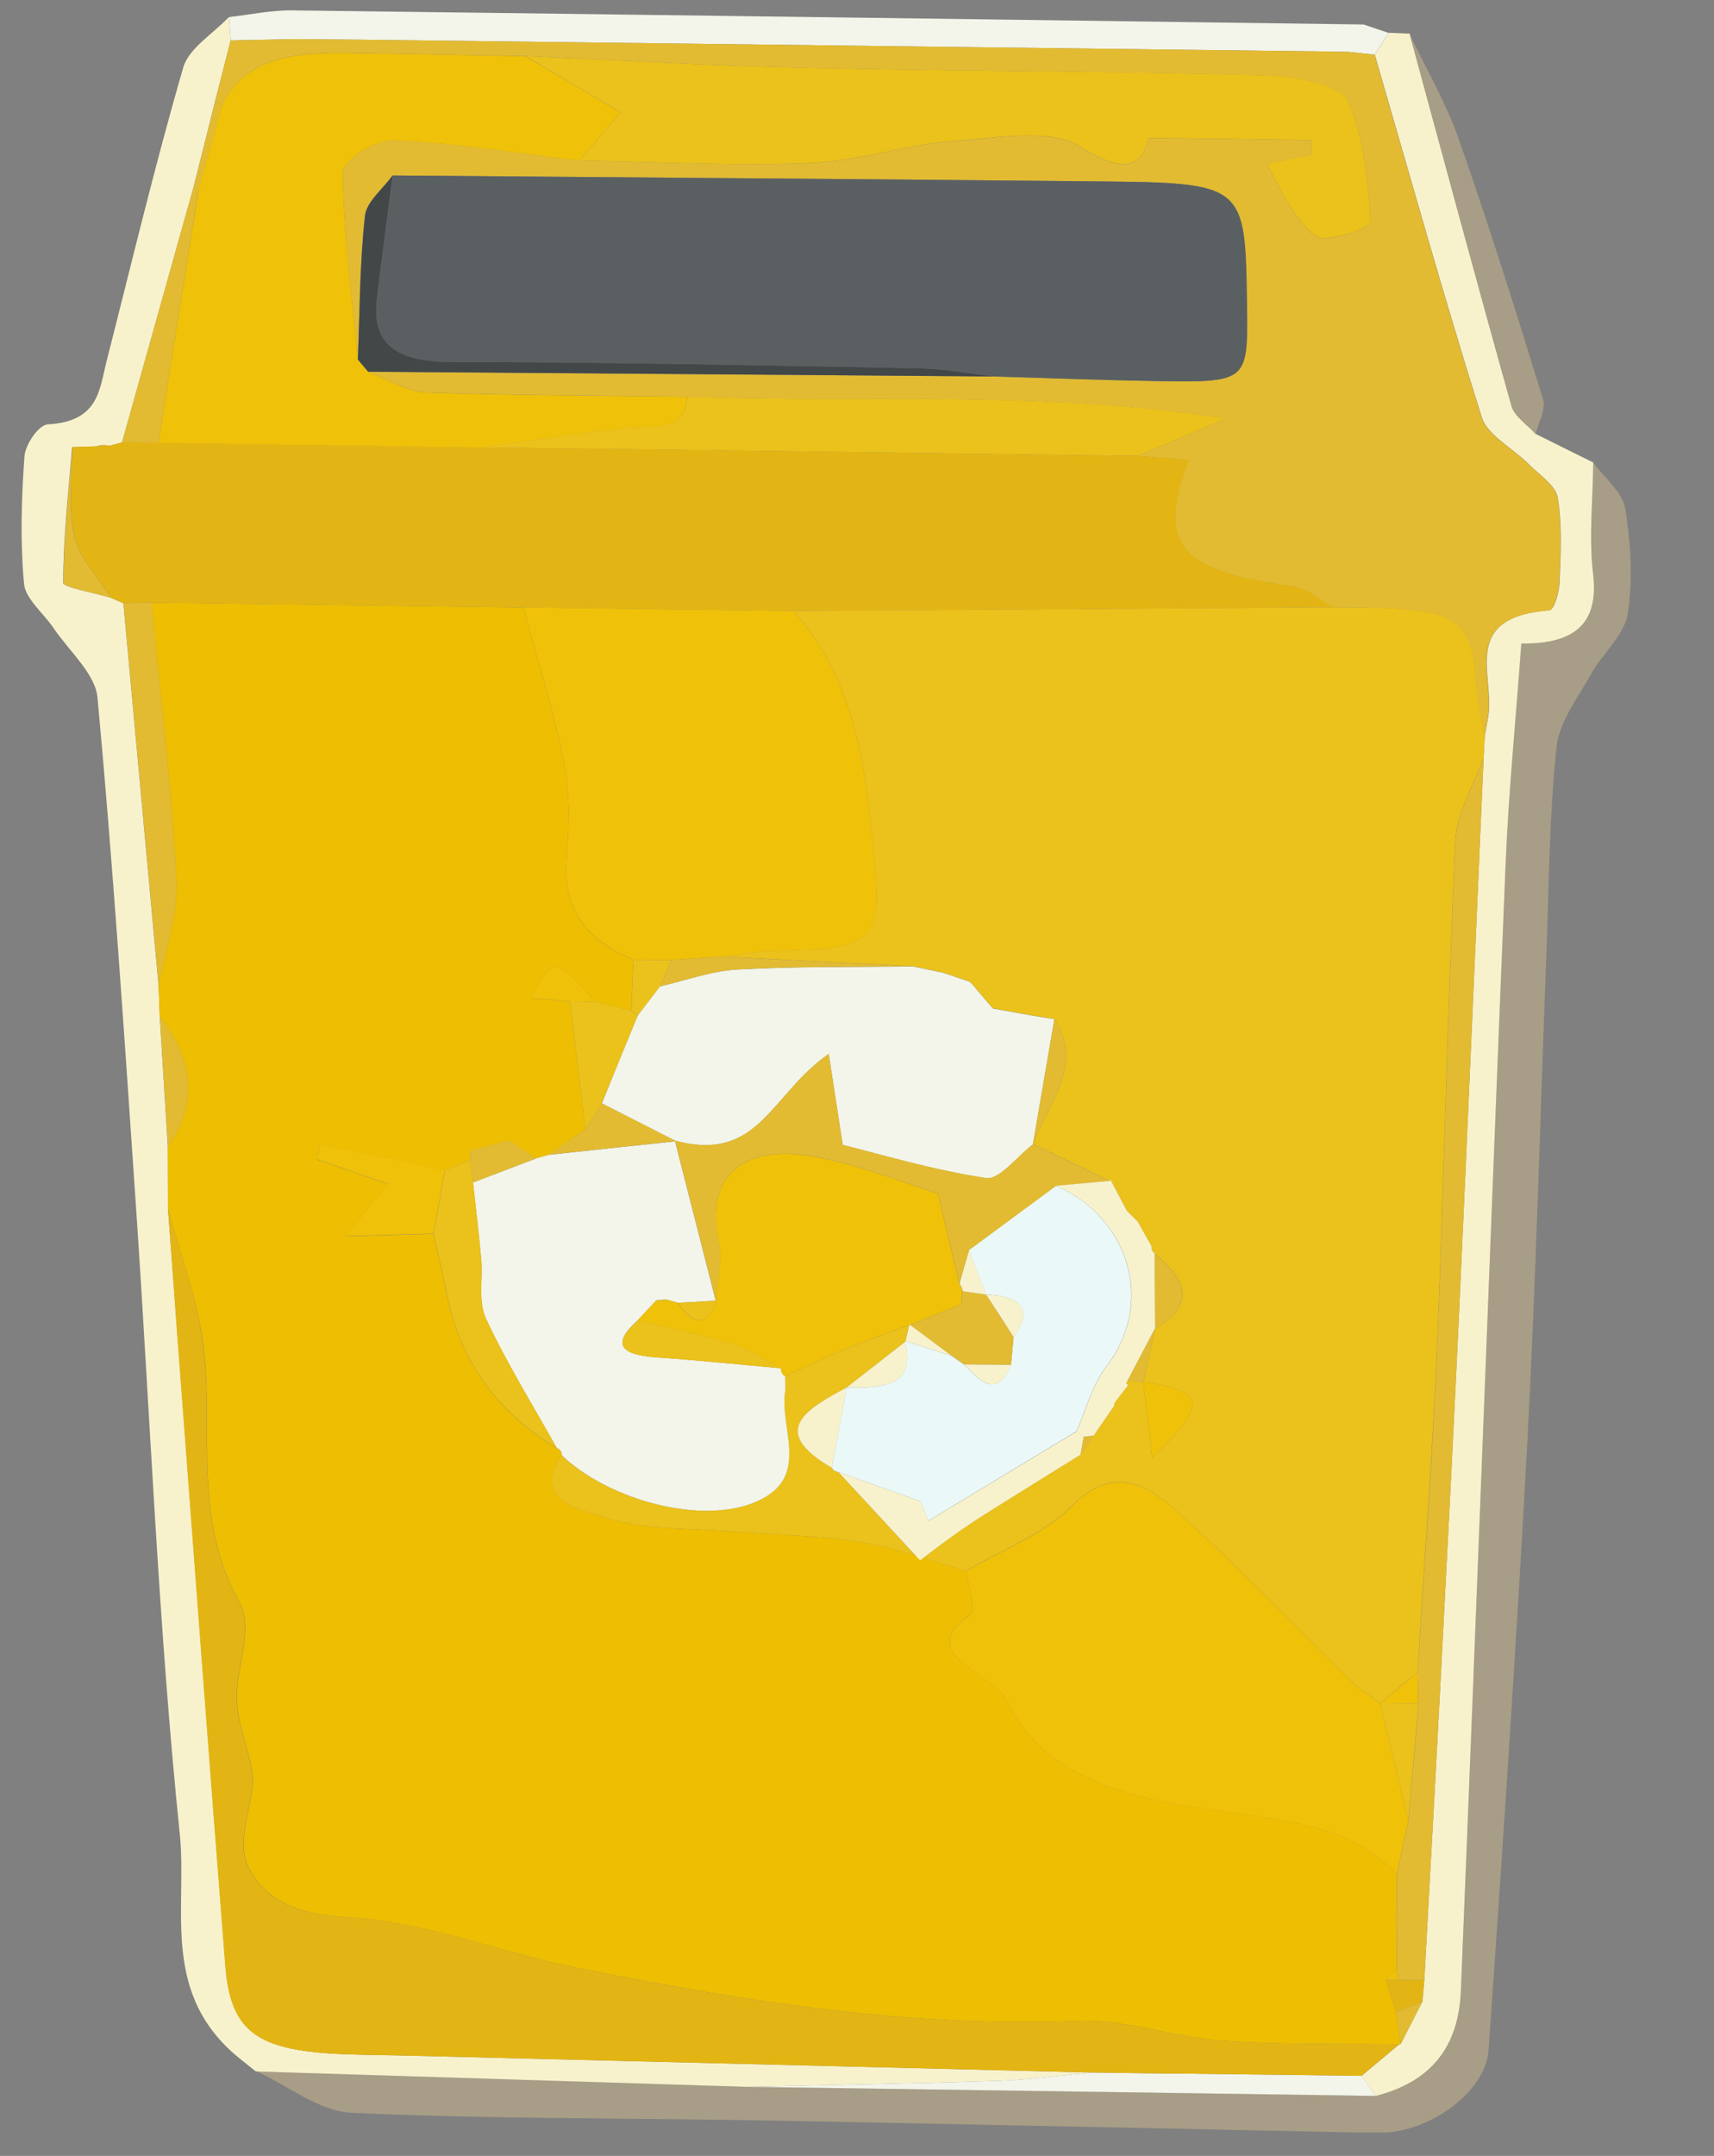
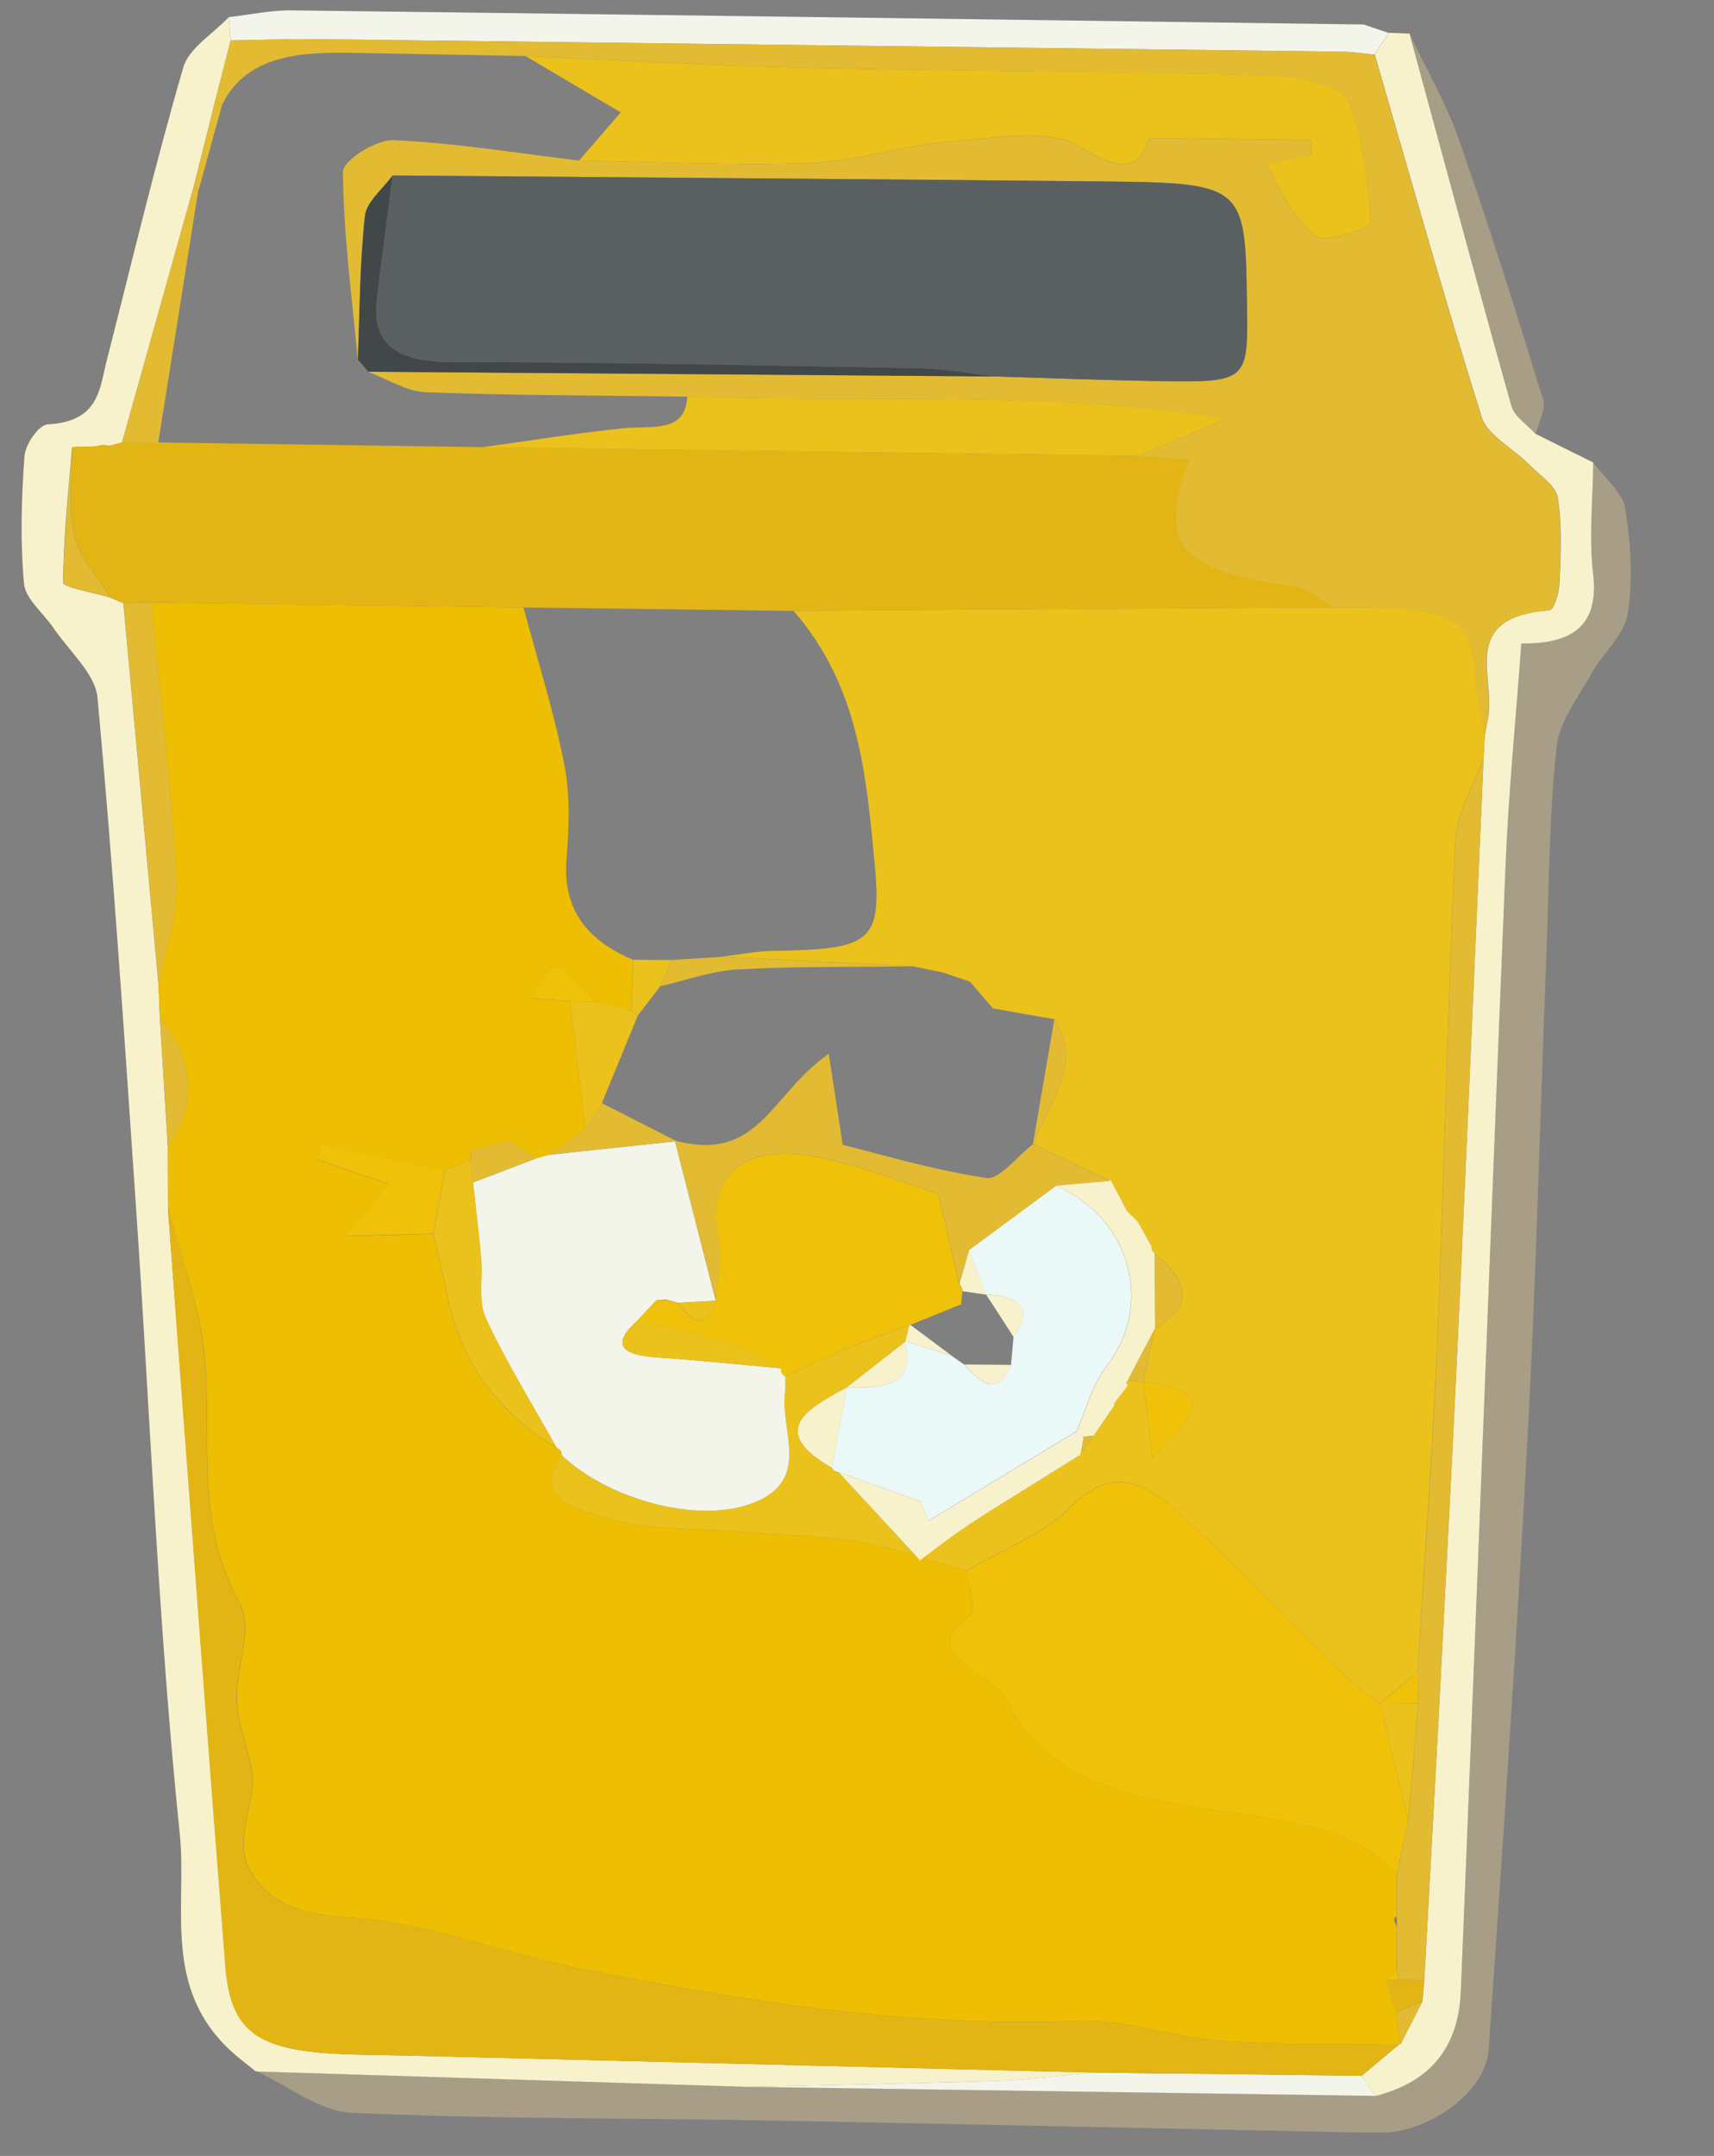
<svg xmlns="http://www.w3.org/2000/svg" width="70" height="88" viewBox="0 0 70 88" fill="none">
  <rect x="0" y="0" width="70" height="88" fill="#808080" stroke="none" />
  <g clip-path="url(#clip0_366_244)">
    <path d="M65.068 18.878C65.522 19.499 66.264 20.098 66.373 20.745C66.6 22.173 66.698 23.658 66.474 25.069C66.338 25.916 65.463 26.654 65.006 27.474C64.456 28.46 63.68 29.45 63.568 30.496C63.267 33.349 63.26 36.227 63.149 39.097C62.899 45.639 62.733 52.186 62.383 58.72C61.938 67.043 61.373 75.357 60.796 83.671C60.674 85.434 58.297 87.105 56.238 87.062C47.933 86.893 39.632 86.707 31.328 86.555C25.665 86.451 20.003 86.499 14.345 86.239C13.041 86.178 11.768 85.14 10.481 84.55C17.129 84.758 23.782 84.966 30.43 85.174C39.017 85.3 47.599 85.421 56.185 85.547C58.712 84.9 59.578 83.25 59.66 81.266C60.29 65.94 60.857 50.615 61.487 35.289C61.61 32.298 61.906 29.315 62.131 26.263C64.484 26.289 65.291 25.308 65.062 23.411C64.884 21.913 65.057 20.393 65.068 18.878Z" fill="#A89D86" />
    <path d="M30.43 85.179C23.782 84.971 17.129 84.763 10.481 84.554L10.433 84.541C10.26 84.402 10.087 84.263 9.914 84.125C6.495 81.472 7.663 77.951 7.341 74.851C6.466 66.338 6.136 57.802 5.555 49.275C5.081 42.338 4.624 35.404 3.982 28.471C3.893 27.507 2.824 26.578 2.19 25.64C1.778 25.032 1.036 24.442 0.981 23.825C0.821 22.098 0.876 20.352 0.999 18.629C1.033 18.151 1.57 17.343 1.957 17.322C4.031 17.204 4.056 15.919 4.353 14.743C5.376 10.74 6.331 6.72 7.487 2.747C7.71 1.974 8.705 1.375 9.346 0.698C9.374 1.015 9.396 1.332 9.419 1.649C9.209 2.478 8.994 3.303 8.784 4.132C8.492 5.309 8.196 6.481 7.899 7.657C6.929 11.126 5.953 14.591 4.983 18.06C4.811 18.108 4.64 18.151 4.463 18.199C4.288 18.147 4.115 18.155 3.949 18.22C3.614 18.229 3.278 18.242 2.943 18.251C2.792 20.096 2.584 21.941 2.581 23.791C2.583 23.977 3.84 24.194 4.515 24.398C4.691 24.472 4.862 24.55 5.038 24.624C5.519 29.83 5.995 35.039 6.477 40.245C6.493 40.666 6.509 41.087 6.525 41.508C6.634 43.275 6.743 45.038 6.852 46.805C6.853 47.647 6.858 48.489 6.859 49.336C6.985 50.981 7.105 52.631 7.231 54.277C7.885 62.938 8.529 71.599 9.21 80.261C9.412 82.8 10.403 83.608 13.424 83.816C14.382 83.881 15.347 83.877 16.304 83.899C25.735 84.133 35.16 84.362 44.591 84.597C43.32 84.714 42.056 84.892 40.783 84.935C37.333 85.044 33.881 85.1 30.43 85.179Z" fill="#F8F2CC" />
    <path d="M65.068 18.878C65.057 20.393 64.884 21.913 65.062 23.415C65.286 25.312 64.479 26.294 62.131 26.267C61.911 29.32 61.61 32.302 61.488 35.294C60.858 50.619 60.291 65.945 59.661 81.27C59.578 83.25 58.717 84.904 56.186 85.551C55.992 85.278 55.797 85.004 55.609 84.731C56.123 84.301 56.631 83.875 57.145 83.446L57.202 83.437C57.501 82.859 57.794 82.282 58.092 81.7C58.117 81.409 58.143 81.123 58.169 80.832C58.388 76.799 58.618 72.77 58.827 68.736C59.095 63.622 59.362 58.512 59.598 53.394C59.944 45.904 60.263 38.415 60.592 30.926C60.607 30.622 60.621 30.318 60.641 30.019C60.694 29.736 60.751 29.454 60.793 29.168C61.018 27.509 59.65 25.191 63.277 24.913C63.481 24.895 63.679 24.166 63.695 23.758C63.74 22.608 63.806 21.435 63.616 20.298C63.534 19.812 62.851 19.369 62.414 18.926C61.776 18.292 60.742 17.75 60.521 17.042C58.969 12.123 57.584 7.169 56.147 2.229C56.34 1.933 56.534 1.634 56.722 1.339C57.006 1.352 57.29 1.36 57.574 1.373C58.953 6.44 60.316 11.515 61.736 16.573C61.852 16.99 62.385 17.337 62.725 17.715C63.501 18.105 64.287 18.492 65.068 18.878Z" fill="#F8F2CC" />
    <path d="M56.717 1.339C56.523 1.634 56.33 1.933 56.142 2.229C55.789 2.194 55.441 2.159 55.093 2.12C54.915 2.116 54.736 2.111 54.557 2.107C41.261 1.943 27.959 1.782 14.656 1.618C13.78 1.609 12.903 1.605 12.031 1.596C11.16 1.614 10.295 1.631 9.424 1.649C9.402 1.332 9.374 1.015 9.351 0.698C10.203 0.602 11.057 0.416 11.913 0.424C26.507 0.602 41.096 0.801 55.691 1C56.015 1.109 56.345 1.221 56.669 1.33L56.717 1.339Z" fill="#F3F5EA" />
    <path d="M62.715 17.719C62.375 17.341 61.842 16.994 61.727 16.577C60.306 11.515 58.943 6.444 57.564 1.378C58.243 2.81 59.068 4.217 59.581 5.689C60.811 9.205 61.928 12.752 63.018 16.299C63.15 16.725 62.828 17.241 62.715 17.719Z" fill="#A89D86" />
    <path d="M56.664 1.33C56.335 1.217 56.01 1.109 55.686 1C56.01 1.109 56.34 1.221 56.664 1.33Z" fill="#F8F2CC" />
    <path d="M55.609 84.731C55.803 85.004 55.997 85.278 56.186 85.551C47.599 85.426 39.017 85.305 30.43 85.179C33.881 85.101 37.333 85.048 40.777 84.935C42.051 84.892 43.32 84.714 44.586 84.597C45.631 84.61 46.676 84.627 47.726 84.64C47.905 84.64 48.083 84.64 48.257 84.64C50.709 84.67 53.161 84.701 55.609 84.731Z" fill="#F3F5EA" />
    <path d="M6.859 49.332C6.859 48.489 6.853 47.647 6.852 46.801C8.107 45.012 7.877 43.249 6.525 41.508C6.509 41.087 6.493 40.666 6.477 40.245C6.737 38.803 7.275 37.358 7.2 35.921C7.004 32.144 6.535 28.371 6.176 24.594C11.244 24.663 16.312 24.728 21.38 24.797C21.949 26.929 22.623 29.052 23.046 31.201C23.294 32.473 23.239 33.797 23.136 35.087C22.991 36.953 23.799 38.321 25.869 39.181C25.837 39.875 25.806 40.566 25.78 41.26C25.292 41.139 24.81 41.021 24.323 40.9C22.629 39.02 22.629 39.02 21.707 40.735C22.261 40.787 22.771 40.835 23.282 40.883C23.49 42.623 23.698 44.36 23.906 46.101C23.41 46.448 22.909 46.796 22.413 47.143C22.241 47.191 22.07 47.243 21.894 47.291C21.527 47.047 21.161 46.804 20.79 46.561C20.27 46.696 19.75 46.831 19.23 46.965C19.225 47.095 19.219 47.221 19.203 47.352C18.857 47.49 18.51 47.629 18.164 47.768C16.471 47.421 14.773 47.074 13.08 46.727C13.03 46.926 12.98 47.126 12.935 47.326C13.903 47.66 14.871 47.994 15.844 48.328C15.318 48.98 14.791 49.627 14.12 50.46C15.499 50.425 16.6 50.395 17.701 50.365C17.884 51.185 18.089 52.006 18.251 52.826C18.758 55.392 20.131 57.537 22.736 59.108C22.886 59.169 22.958 59.264 22.942 59.399C21.638 61.275 23.805 61.67 24.989 62.017C26.502 62.46 28.225 62.373 29.857 62.503C31.626 62.646 33.422 62.668 35.165 62.95C36.628 63.184 38.034 63.718 39.462 64.122C39.522 64.743 39.925 65.685 39.588 65.933C37.974 67.109 39.132 67.752 40.158 68.498C40.487 68.737 40.916 68.976 41.054 69.284C42.767 73.048 47.031 73.526 50.746 74.046C53.301 74.407 55.404 74.789 57.049 76.482C57.044 77.064 57.045 77.641 57.041 78.223C57.001 78.266 56.924 78.31 56.931 78.349C56.95 78.448 57.001 78.54 57.041 78.639C57.043 79.226 57.049 79.812 57.05 80.398C56.898 80.537 56.741 80.676 56.589 80.815C56.731 81.257 56.874 81.696 57.022 82.139C57.081 82.573 57.144 83.003 57.203 83.437L57.145 83.446C54.724 83.411 52.302 83.476 49.891 83.303C47.928 83.164 45.947 82.413 44.034 82.491C37.105 82.773 30.371 81.688 23.659 80.347C20.454 79.709 17.319 78.424 14.126 78.259C11.965 78.151 10.74 77.417 10.149 76.223C9.66 75.229 10.234 73.892 10.341 72.711C10.276 71.699 9.768 70.627 9.685 69.541C9.574 68.152 10.405 66.537 9.774 65.404C7.803 61.866 8.784 58.254 8.276 54.693C8.008 52.892 7.342 51.12 6.859 49.332Z" fill="#EDBE01" />
    <path d="M9.419 1.649C10.29 1.631 11.155 1.614 12.026 1.596C12.902 1.605 13.779 1.609 14.651 1.618C27.958 1.783 41.26 1.943 54.557 2.107C54.736 2.112 54.914 2.116 55.093 2.12C55.441 2.159 55.789 2.194 56.137 2.233C57.574 7.174 58.959 12.127 60.511 17.046C60.732 17.754 61.77 18.297 62.404 18.93C62.846 19.373 63.524 19.816 63.605 20.302C63.796 21.444 63.73 22.612 63.684 23.762C63.668 24.171 63.465 24.9 63.266 24.917C59.639 25.195 61.003 27.514 60.782 29.172C60.746 29.459 60.683 29.741 60.631 30.023C60.51 29.32 60.32 28.616 60.283 27.913C60.142 25.451 59.535 24.93 56.523 24.818C55.829 24.792 55.136 24.796 54.448 24.792C53.902 24.497 53.39 24.023 52.81 23.941C48.129 23.285 47.24 22.274 48.545 18.77C47.829 18.718 47.15 18.666 46.466 18.614C47.499 18.175 48.532 17.741 50.072 17.09C42.441 15.892 35.236 16.474 28.06 16.188C24.504 16.14 20.946 16.145 17.387 16.01C16.598 15.98 15.818 15.467 15.03 15.177C23.552 15.242 32.073 15.302 40.59 15.367C42.765 15.432 44.941 15.518 47.121 15.553C50.955 15.618 50.955 15.605 50.914 12.453C50.846 7.482 50.845 7.465 44.78 7.404C35.197 7.309 25.61 7.244 16.027 7.162C15.633 7.714 14.96 8.235 14.898 8.816C14.683 10.757 14.69 12.724 14.612 14.677C14.373 12.12 14.024 9.563 14.006 7.015C14.004 6.546 15.362 5.69 16.072 5.721C18.601 5.834 21.121 6.25 23.646 6.554C26.793 6.606 29.954 6.78 33.088 6.662C35.012 6.588 36.871 5.933 38.792 5.781C40.566 5.637 42.918 5.234 44.075 5.972C46.242 7.352 46.652 6.518 46.928 5.637C49.365 5.667 51.455 5.698 53.54 5.724C53.547 5.919 53.549 6.114 53.557 6.314C52.875 6.453 52.192 6.592 51.739 6.683C52.14 7.426 52.4 8.046 52.799 8.598C53.115 9.041 53.608 9.718 54.012 9.727C54.706 9.74 55.995 9.288 55.981 9.058C55.855 7.378 55.725 5.632 55.025 4.07C54.767 3.496 52.958 3.11 51.854 3.08C45.559 2.906 39.266 2.907 32.967 2.768C29.132 2.686 25.291 2.451 21.453 2.286C19.016 2.243 16.584 2.195 14.146 2.156C11.977 2.126 9.982 2.378 9.063 4.297C8.971 4.241 8.88 4.184 8.783 4.128C8.999 3.303 9.209 2.478 9.419 1.649Z" fill="#E2BB33" />
    <path d="M46.476 18.61C47.16 18.662 47.84 18.709 48.556 18.766C47.251 22.274 48.134 23.281 52.82 23.936C53.401 24.019 53.912 24.492 54.459 24.787C47.112 24.835 39.765 24.888 32.418 24.936C28.742 24.888 25.066 24.845 21.39 24.797C16.322 24.728 11.254 24.663 6.186 24.594C5.809 24.602 5.431 24.611 5.048 24.624C4.872 24.55 4.701 24.472 4.531 24.398C4.011 23.561 3.229 22.757 3.033 21.876C2.773 20.695 2.962 19.458 2.958 18.247C3.294 18.238 3.629 18.225 3.965 18.216C4.138 18.207 4.306 18.203 4.479 18.194C4.65 18.147 4.821 18.103 4.998 18.055C5.492 18.055 5.985 18.06 6.479 18.06C10.89 18.125 15.307 18.19 19.719 18.25C28.631 18.372 37.553 18.488 46.476 18.61Z" fill="#E3B514" />
    <path d="M6.859 49.332C7.342 51.116 8.007 52.892 8.265 54.694C8.778 58.254 7.798 61.87 9.764 65.404C10.395 66.541 9.564 68.156 9.674 69.541C9.763 70.627 10.266 71.699 10.33 72.711C10.228 73.896 9.649 75.229 10.138 76.223C10.73 77.417 11.949 78.151 14.116 78.259C17.313 78.42 20.449 79.705 23.649 80.347C30.355 81.688 37.094 82.773 44.023 82.491C45.941 82.413 47.917 83.164 49.88 83.303C52.291 83.476 54.713 83.407 57.135 83.446C56.621 83.875 56.112 84.301 55.598 84.731C53.151 84.701 50.699 84.67 48.251 84.64C48.073 84.64 47.895 84.64 47.721 84.64C46.676 84.627 45.631 84.61 44.581 84.597C35.15 84.362 25.724 84.133 16.293 83.899C15.332 83.877 14.371 83.881 13.414 83.816C10.393 83.608 9.402 82.8 9.2 80.261C8.519 71.599 7.875 62.938 7.22 54.277C7.105 52.627 6.985 50.981 6.859 49.332Z" fill="#E3B514" />
    <path d="M5.043 24.624C5.42 24.615 5.798 24.607 6.181 24.594C6.54 28.371 7.003 32.144 7.204 35.921C7.28 37.358 6.742 38.803 6.482 40.245C6 35.039 5.524 29.83 5.043 24.624Z" fill="#E2BB33" />
    <path d="M6.463 18.06C5.97 18.06 5.476 18.055 4.983 18.055C5.953 14.587 6.929 11.122 7.9 7.653L8.098 7.77C7.557 11.204 7.01 14.63 6.463 18.06Z" fill="#E2BB33" />
    <path d="M6.53 41.508C7.878 43.254 8.107 45.016 6.858 46.8C6.743 45.038 6.64 43.275 6.53 41.508Z" fill="#E2BB33" />
    <path d="M2.953 18.247C2.957 19.458 2.768 20.695 3.028 21.876C3.224 22.753 4.005 23.561 4.525 24.398C3.851 24.194 2.593 23.977 2.592 23.791C2.595 21.941 2.803 20.096 2.953 18.247Z" fill="#E2BB33" />
    <path d="M7.905 7.657C8.201 6.481 8.492 5.309 8.789 4.132C8.88 4.188 8.972 4.245 9.063 4.301C8.745 5.46 8.427 6.615 8.109 7.775L7.905 7.657Z" fill="#E2BB33" />
    <path d="M4.468 18.194C4.296 18.203 4.128 18.207 3.955 18.216C4.12 18.151 4.293 18.147 4.468 18.194Z" fill="#E2BB33" />
    <path d="M32.413 24.936C39.76 24.888 47.107 24.835 54.454 24.787C55.147 24.796 55.84 24.792 56.528 24.813C59.54 24.926 60.148 25.447 60.288 27.909C60.331 28.612 60.515 29.315 60.636 30.019C60.622 30.323 60.607 30.627 60.587 30.926C60.189 32.055 59.496 33.166 59.44 34.317C59.113 41.185 58.981 48.066 58.691 54.939C58.503 59.38 58.163 63.813 57.896 68.25C57.387 68.676 56.873 69.097 56.364 69.522C55.986 69.24 55.567 68.993 55.24 68.676C52.847 66.34 50.556 63.922 48.05 61.673C46.855 60.596 45.448 59.763 43.76 61.482C42.668 62.594 40.914 63.258 39.456 64.122C38.024 63.718 36.623 63.184 35.16 62.95C33.417 62.668 31.621 62.646 29.852 62.503C28.22 62.373 26.496 62.46 24.983 62.017C23.8 61.67 21.633 61.275 22.936 59.399C24.848 61.222 28.641 62.269 30.887 61.292C33.123 60.319 31.836 58.357 32.056 56.82C32.084 56.607 32.06 56.39 32.063 56.177C32.935 55.782 33.796 55.37 34.685 55.005C35.481 54.675 36.315 54.393 37.127 54.089C37.078 54.306 37.023 54.527 36.974 54.749L36.949 54.784C36.159 55.4 35.364 56.021 34.574 56.638L34.579 56.633C32.964 57.514 31.339 58.392 33.974 59.915C34.025 60.011 34.111 60.072 34.238 60.089C35.349 61.292 36.46 62.49 37.571 63.692C39.004 62.581 39.711 62.125 40.429 61.678C41.659 60.905 42.895 60.141 44.131 59.372C44.31 59.116 44.484 58.86 44.663 58.604L44.698 58.547C44.967 58.161 45.23 57.77 45.499 57.384L45.515 57.262C45.7 57.019 45.886 56.78 46.07 56.537L45.988 56.446L46.053 56.35C46.264 56.368 46.479 56.385 46.69 56.403C46.798 57.314 46.906 58.226 47.054 59.498C49.368 57.271 49.241 56.828 46.7 56.39C46.856 55.669 47.013 54.953 47.169 54.232L47.179 54.215C48.905 53.233 48.394 52.204 47.163 51.162C47.06 51.084 47.02 50.989 47.036 50.88C46.85 50.546 46.66 50.216 46.474 49.882L46.511 49.912C46.348 49.751 46.184 49.586 46.026 49.426L46.015 49.408C45.794 48.987 45.568 48.562 45.347 48.141L45.318 48.202C44.275 47.702 43.233 47.199 42.19 46.7L42.176 46.752C42.764 45.076 44.29 43.53 43.062 41.598C42.75 41.546 42.444 41.494 42.132 41.442C41.598 41.346 41.059 41.251 40.525 41.155L40.547 41.16C40.266 40.83 39.986 40.5 39.7 40.166L39.602 40.066C39.235 39.944 38.874 39.818 38.507 39.697C38.099 39.61 37.687 39.527 37.279 39.441C34.681 39.31 32.089 39.18 29.491 39.05C30.17 38.968 30.847 38.829 31.529 38.816C35.584 38.742 36.047 38.512 35.708 35.099C35.365 31.6 35.076 28.009 32.413 24.936Z" fill="#EBC11B" />
    <path d="M57.901 68.25C58.173 63.813 58.514 59.38 58.696 54.939C58.986 48.066 59.118 41.185 59.445 34.317C59.501 33.166 60.194 32.055 60.592 30.926C60.262 38.415 59.943 45.904 59.598 53.394C59.362 58.508 59.095 63.622 58.827 68.736C58.618 72.77 58.388 76.799 58.169 80.832C57.812 80.828 57.455 80.823 57.103 80.819C57.097 80.68 57.082 80.541 57.055 80.402C57.054 79.816 57.048 79.23 57.046 78.644C57.057 78.505 57.057 78.366 57.046 78.227C57.05 77.645 57.049 77.068 57.054 76.486C57.21 75.761 57.366 75.04 57.522 74.315C57.661 72.722 57.795 71.129 57.934 69.54C57.917 69.11 57.912 68.68 57.901 68.25Z" fill="#E2BB33" />
    <path d="M57.098 80.819C57.455 80.823 57.812 80.828 58.164 80.832C58.138 81.123 58.112 81.409 58.087 81.7C57.73 81.848 57.373 81.991 57.017 82.139C56.874 81.696 56.731 81.257 56.583 80.815C56.757 80.819 56.93 80.819 57.098 80.819Z" fill="#E3B514" />
    <path d="M57.022 82.139C57.379 81.991 57.735 81.848 58.092 81.7C57.794 82.278 57.501 82.855 57.203 83.437C57.139 83.003 57.08 82.573 57.022 82.139Z" fill="#E2BB33" />
-     <path d="M32.413 24.936C35.076 28.014 35.365 31.6 35.713 35.103C36.053 38.52 35.589 38.746 31.534 38.82C30.853 38.833 30.175 38.972 29.496 39.054C28.805 39.098 28.119 39.141 27.428 39.185C26.908 39.181 26.388 39.176 25.869 39.176C23.805 38.317 22.991 36.949 23.136 35.082C23.239 33.797 23.294 32.469 23.046 31.197C22.628 29.047 21.949 26.929 21.38 24.793C25.061 24.845 28.737 24.888 32.413 24.936Z" fill="#EFC109" />
    <path d="M57.517 74.315C57.361 75.04 57.205 75.761 57.049 76.486C55.404 74.793 53.3 74.407 50.746 74.051C47.031 73.53 42.767 73.048 41.054 69.288C40.911 68.98 40.487 68.742 40.158 68.503C39.138 67.756 37.974 67.114 39.588 65.937C39.931 65.689 39.522 64.747 39.462 64.126C40.92 63.263 42.674 62.602 43.765 61.487C45.448 59.767 46.86 60.605 48.056 61.678C50.561 63.931 52.852 66.345 55.245 68.68C55.572 68.997 55.992 69.249 56.369 69.527C56.75 71.12 57.131 72.718 57.517 74.315Z" fill="#EFC109" />
    <path d="M32.068 56.177C32.065 56.394 32.089 56.611 32.061 56.82C31.841 58.357 33.128 60.319 30.892 61.292C28.646 62.269 24.853 61.222 22.941 59.399C22.957 59.264 22.89 59.165 22.736 59.104C21.756 57.35 20.683 55.626 19.848 53.829C19.511 53.1 19.724 52.214 19.651 51.402C19.558 50.356 19.43 49.314 19.316 48.267C20.175 47.942 21.034 47.612 21.893 47.286C22.064 47.239 22.236 47.186 22.412 47.139C24.148 46.952 25.889 46.765 27.625 46.583L27.561 46.557C28.116 48.732 28.671 50.903 29.226 53.078L29.268 53.091C28.744 53.121 28.215 53.147 27.691 53.178C27.532 53.134 27.368 53.091 27.209 53.043C27.078 53.052 26.942 53.065 26.811 53.073C26.554 53.347 26.296 53.62 26.044 53.89C24.963 54.862 25.321 55.305 26.858 55.409C28.542 55.522 30.228 55.704 31.908 55.852C31.887 55.986 31.939 56.095 32.068 56.177Z" fill="#F3F5EA" />
    <path d="M19.322 48.268C19.435 49.314 19.564 50.356 19.656 51.402C19.729 52.214 19.516 53.1 19.853 53.829C20.688 55.626 21.761 57.35 22.741 59.104C20.136 57.532 18.758 55.383 18.256 52.822C18.093 51.997 17.889 51.181 17.706 50.36C17.862 49.496 18.018 48.628 18.174 47.764C18.52 47.625 18.867 47.486 19.213 47.347C19.246 47.651 19.284 47.959 19.322 48.268Z" fill="#EBC11B" />
    <path d="M18.169 47.76C18.013 48.624 17.857 49.492 17.701 50.356C16.6 50.386 15.498 50.412 14.119 50.452C14.791 49.618 15.318 48.971 15.844 48.32C14.876 47.986 13.908 47.651 12.935 47.317C12.985 47.117 13.035 46.917 13.08 46.718C14.778 47.065 16.471 47.412 18.169 47.76Z" fill="#EFC109" />
    <path d="M23.906 46.097C23.698 44.356 23.49 42.619 23.282 40.878C23.629 40.883 23.976 40.891 24.327 40.895C24.815 41.017 25.297 41.134 25.785 41.256C25.876 41.317 25.968 41.377 26.054 41.443C25.564 42.636 25.069 43.835 24.579 45.029C24.356 45.385 24.128 45.741 23.906 46.097Z" fill="#EBC11B" />
    <path d="M23.906 46.097C24.128 45.741 24.351 45.385 24.573 45.024C25.59 45.541 26.608 46.062 27.625 46.578C25.889 46.765 24.148 46.948 22.412 47.134C22.914 46.791 23.41 46.444 23.906 46.097Z" fill="#E2BB33" />
    <path d="M24.322 40.895C23.975 40.891 23.629 40.883 23.277 40.878C22.766 40.83 22.255 40.783 21.702 40.731C22.629 39.016 22.629 39.016 24.322 40.895Z" fill="#EFC109" />
    <path d="M19.322 48.268C19.284 47.959 19.246 47.651 19.208 47.343C19.224 47.217 19.235 47.087 19.235 46.956C19.755 46.822 20.275 46.687 20.795 46.553C21.161 46.796 21.527 47.039 21.898 47.282C21.04 47.612 20.181 47.942 19.322 48.268Z" fill="#E2BB33" />
    <path d="M25.873 39.176C26.393 39.181 26.913 39.185 27.433 39.185C27.278 39.541 27.119 39.901 26.964 40.257C26.664 40.652 26.359 41.043 26.059 41.438C25.967 41.377 25.881 41.312 25.789 41.252C25.81 40.561 25.842 39.871 25.873 39.176Z" fill="#EBC11B" />
-     <path d="M57.041 78.223C57.052 78.362 57.057 78.501 57.041 78.64C57.001 78.544 56.945 78.448 56.93 78.349C56.924 78.314 57.001 78.266 57.041 78.223Z" fill="#EFC109" />
    <path d="M57.098 80.819C56.93 80.819 56.757 80.819 56.589 80.815C56.741 80.676 56.898 80.537 57.05 80.398C57.077 80.537 57.093 80.68 57.098 80.819Z" fill="#EFC109" />
    <path d="M16.043 7.162C25.626 7.24 35.213 7.309 44.796 7.404C50.861 7.465 50.862 7.487 50.93 12.453C50.971 15.605 50.972 15.618 47.137 15.553C44.963 15.514 42.786 15.432 40.606 15.367C39.578 15.25 38.552 15.054 37.522 15.033C31.166 14.916 24.805 14.781 18.453 14.777C16.17 14.777 15.187 14.039 15.4 12.198C15.588 10.518 15.823 8.838 16.043 7.162Z" fill="#5A6062" />
-     <path d="M8.103 7.775C8.421 6.615 8.74 5.461 9.058 4.301C9.977 2.382 11.973 2.131 14.147 2.161C16.584 2.195 19.016 2.247 21.453 2.291C22.812 3.094 24.17 3.893 25.346 4.592C24.657 5.391 24.149 5.972 23.647 6.558C21.121 6.255 18.601 5.838 16.072 5.725C15.362 5.695 14.004 6.546 14.006 7.019C14.024 9.567 14.379 12.129 14.612 14.682C14.755 14.847 14.893 15.012 15.035 15.181C15.818 15.472 16.604 15.984 17.392 16.015C20.946 16.149 24.505 16.145 28.065 16.192C27.992 17.716 26.588 17.373 25.432 17.49C23.514 17.69 21.609 17.998 19.703 18.263C15.292 18.198 10.88 18.133 6.463 18.073C7.01 14.63 7.557 11.204 8.103 7.775Z" fill="#EFC109" />
    <path d="M23.652 6.554C24.155 5.972 24.657 5.39 25.351 4.587C24.17 3.888 22.812 3.09 21.458 2.286C25.291 2.456 29.132 2.686 32.967 2.768C39.266 2.907 45.559 2.902 51.854 3.075C52.958 3.106 54.767 3.492 55.025 4.065C55.725 5.628 55.855 7.378 55.981 9.054C56.001 9.284 54.706 9.735 54.012 9.722C53.608 9.714 53.115 9.036 52.799 8.594C52.4 8.038 52.14 7.421 51.739 6.679C52.192 6.588 52.875 6.449 53.557 6.31C53.55 6.114 53.547 5.919 53.54 5.719C51.45 5.693 49.365 5.663 46.928 5.633C46.652 6.51 46.242 7.348 44.075 5.967C42.918 5.229 40.566 5.633 38.792 5.776C36.866 5.933 35.007 6.584 33.088 6.658C29.959 6.78 26.798 6.606 23.652 6.554Z" fill="#EBC11B" />
    <path d="M19.708 18.255C21.619 17.99 23.518 17.681 25.437 17.482C26.593 17.36 27.997 17.707 28.07 16.183C35.246 16.47 42.452 15.888 50.082 17.086C48.548 17.737 47.515 18.171 46.476 18.61C37.553 18.488 28.631 18.372 19.708 18.255Z" fill="#EBC11B" />
    <path d="M15.04 15.172C14.898 15.007 14.755 14.842 14.617 14.673C14.695 12.715 14.694 10.753 14.909 8.812C14.971 8.23 15.644 7.709 16.038 7.158C15.823 8.838 15.588 10.514 15.395 12.198C15.181 14.039 16.164 14.773 18.448 14.777C24.805 14.781 31.161 14.915 37.517 15.033C38.541 15.05 39.572 15.249 40.6 15.367C32.084 15.297 23.562 15.237 15.04 15.172Z" fill="#424748" />
-     <path d="M26.054 41.443C26.354 41.047 26.659 40.657 26.959 40.261C28.011 40.023 29.046 39.632 30.119 39.575C32.498 39.445 34.892 39.48 37.279 39.449C37.687 39.536 38.1 39.619 38.507 39.705C38.874 39.827 39.236 39.953 39.602 40.074L39.701 40.174C39.981 40.504 40.261 40.834 40.547 41.168L40.526 41.164C41.059 41.26 41.598 41.355 42.132 41.451C42.444 41.503 42.75 41.555 43.062 41.602C42.765 43.322 42.468 45.041 42.177 46.76L42.19 46.708C41.548 47.199 40.813 48.171 40.274 48.089C38.036 47.75 35.859 47.09 34.417 46.734C34.181 45.219 34.048 44.342 33.846 43.018C31.453 44.681 31.013 47.477 27.571 46.561L27.635 46.587C26.618 46.066 25.601 45.55 24.584 45.033C25.069 43.83 25.559 42.636 26.054 41.443Z" fill="#F3F5EA" />
    <path d="M34.237 60.085C34.111 60.067 34.025 60.011 33.974 59.911C34.173 58.817 34.373 57.723 34.578 56.629L34.573 56.633C36.129 56.681 37.429 56.507 36.949 54.779L36.974 54.745C37.606 54.944 38.244 55.148 38.876 55.348C39.043 55.465 39.205 55.578 39.372 55.695C40.027 56.364 40.681 57.119 41.289 55.712C41.322 55.335 41.36 54.957 41.393 54.579C42.16 53.516 41.813 52.925 40.266 52.834L40.272 52.843C40.038 52.235 39.8 51.627 39.567 51.019C40.752 50.147 41.936 49.27 43.121 48.397C46.195 49.738 47.127 53.264 45.191 55.764C44.585 56.546 44.36 57.532 43.964 58.422C41.947 59.637 39.931 60.857 37.919 62.073C37.809 61.808 37.7 61.548 37.59 61.283C36.478 60.888 35.36 60.488 34.237 60.085Z" fill="#EAF8F7" />
    <path d="M27.209 53.047C27.369 53.091 27.533 53.134 27.692 53.182C28.338 54.163 28.862 54.124 29.269 53.095L29.226 53.082C29.28 52.283 29.516 51.458 29.351 50.685C28.766 48.011 30.334 46.596 33.503 47.255C35.387 47.646 37.178 48.367 38.309 48.718C38.666 50.229 38.917 51.31 39.174 52.396C39.245 52.491 39.291 52.595 39.306 52.704C39.286 52.882 39.267 53.064 39.253 53.242L39.258 53.238C38.56 53.52 37.867 53.802 37.17 54.085L37.123 54.089C36.305 54.393 35.476 54.675 34.68 55.005C33.791 55.374 32.93 55.787 32.058 56.177C31.929 56.095 31.878 55.991 31.899 55.861C31.246 55.526 30.631 55.092 29.93 54.875C28.66 54.48 27.338 54.215 26.035 53.898C26.292 53.625 26.549 53.351 26.801 53.082L27.001 53.091L27.209 53.047Z" fill="#EFC109" />
    <path d="M39.178 52.391C38.922 51.31 38.671 50.229 38.314 48.714C37.183 48.362 35.386 47.646 33.508 47.251C30.334 46.591 28.765 48.007 29.355 50.681C29.526 51.454 29.285 52.279 29.231 53.078C28.676 50.903 28.121 48.732 27.566 46.557C31.013 47.473 31.452 44.677 33.846 43.014C34.048 44.338 34.187 45.215 34.417 46.73C35.859 47.086 38.036 47.742 40.274 48.084C40.813 48.167 41.547 47.19 42.19 46.704C43.233 47.203 44.275 47.707 45.318 48.206C44.591 48.271 43.859 48.34 43.132 48.406C41.947 49.278 40.762 50.155 39.578 51.028C39.443 51.48 39.313 51.935 39.178 52.391Z" fill="#E2BB33" />
    <path d="M34.237 60.085C35.355 60.484 36.478 60.888 37.595 61.287C37.705 61.552 37.815 61.812 37.924 62.077C39.941 60.862 41.958 59.642 43.974 58.426C44.072 58.5 44.164 58.574 44.261 58.647C44.218 58.89 44.174 59.129 44.136 59.372C42.9 60.141 41.664 60.905 40.434 61.678C39.721 62.125 39.014 62.581 37.576 63.692C36.46 62.49 35.349 61.287 34.237 60.085Z" fill="#F8F2CC" />
    <path d="M43.132 48.401C43.859 48.336 44.591 48.267 45.318 48.202L45.347 48.141C45.568 48.566 45.794 48.987 46.015 49.408L46.026 49.426C46.19 49.587 46.353 49.752 46.511 49.912L46.474 49.882C46.66 50.216 46.851 50.546 47.036 50.88C47.015 50.993 47.055 51.084 47.163 51.162C47.17 52.178 47.172 53.199 47.179 54.215L47.169 54.232C46.797 54.94 46.425 55.647 46.053 56.355L45.989 56.45L46.071 56.542C45.886 56.785 45.701 57.024 45.516 57.267L45.499 57.388C45.231 57.779 44.967 58.165 44.698 58.552L44.664 58.608C44.527 58.613 44.392 58.626 44.256 58.652C44.164 58.578 44.067 58.504 43.969 58.43C44.366 57.536 44.591 56.55 45.196 55.769C47.133 53.268 46.206 49.743 43.132 48.401Z" fill="#F8F2CC" />
    <path d="M46.7 56.39C49.242 56.828 49.369 57.271 47.055 59.498C46.907 58.226 46.798 57.314 46.69 56.403L46.7 56.39Z" fill="#EFC109" />
    <path d="M37.285 39.445C34.898 39.475 32.503 39.441 30.125 39.571C29.051 39.632 28.016 40.018 26.965 40.257C27.119 39.901 27.279 39.545 27.433 39.185C28.124 39.141 28.81 39.098 29.501 39.054C32.094 39.185 34.687 39.315 37.285 39.445Z" fill="#E2BB33" />
    <path d="M34.579 56.633C34.379 57.727 34.179 58.821 33.974 59.915C31.339 58.392 32.964 57.51 34.579 56.633Z" fill="#F8F2CC" />
    <path d="M42.176 46.752C42.473 45.032 42.764 43.313 43.061 41.594C44.29 43.53 42.763 45.076 42.176 46.752Z" fill="#E2BB33" />
    <path d="M36.954 54.779C37.435 56.507 36.129 56.681 34.579 56.633C35.369 56.017 36.159 55.4 36.954 54.779Z" fill="#F8F2CC" />
    <path d="M47.174 54.215C47.167 53.199 47.165 52.178 47.157 51.162C48.389 52.209 48.9 53.238 47.174 54.215Z" fill="#E2BB33" />
    <path d="M57.9 68.25C57.911 68.68 57.917 69.106 57.928 69.535C57.408 69.531 56.889 69.527 56.369 69.522C56.883 69.101 57.392 68.676 57.9 68.25Z" fill="#EFC109" />
    <path d="M38.881 55.348C38.249 55.148 37.611 54.944 36.979 54.745C37.028 54.523 37.083 54.306 37.133 54.085L37.18 54.08C37.747 54.506 38.314 54.927 38.881 55.348Z" fill="#F8F2CC" />
    <path d="M46.053 56.35C46.425 55.643 46.797 54.935 47.169 54.227C47.013 54.948 46.856 55.664 46.7 56.385L46.69 56.398C46.474 56.385 46.264 56.368 46.053 56.35Z" fill="#E2BB33" />
    <path d="M42.137 41.442C41.603 41.346 41.064 41.251 40.53 41.155C41.064 41.251 41.598 41.346 42.137 41.442Z" fill="#E2BB33" />
    <path d="M39.608 40.07C39.241 39.949 38.879 39.823 38.512 39.701C38.879 39.823 39.241 39.944 39.608 40.07Z" fill="#E2BB33" />
    <path d="M44.698 58.552C44.967 58.165 45.23 57.775 45.499 57.388C45.23 57.775 44.962 58.161 44.698 58.552Z" fill="#E2BB33" />
    <path d="M40.547 41.16C40.266 40.83 39.986 40.5 39.7 40.166C39.986 40.495 40.266 40.83 40.547 41.16Z" fill="#E2BB33" />
    <path d="M46.014 49.408C45.794 48.987 45.568 48.562 45.347 48.141C45.568 48.562 45.788 48.987 46.014 49.408Z" fill="#E2BB33" />
-     <path d="M47.036 50.88C46.851 50.546 46.66 50.216 46.474 49.882C46.659 50.212 46.845 50.546 47.036 50.88Z" fill="#E2BB33" />
+     <path d="M47.036 50.88C46.659 50.212 46.845 50.546 47.036 50.88Z" fill="#E2BB33" />
    <path d="M44.256 58.652C44.391 58.63 44.527 58.612 44.664 58.608C44.484 58.864 44.305 59.12 44.131 59.377C44.174 59.133 44.212 58.89 44.256 58.652Z" fill="#E2BB33" />
    <path d="M45.515 57.262C45.7 57.019 45.885 56.78 46.07 56.537C45.885 56.78 45.7 57.023 45.515 57.262Z" fill="#E2BB33" />
    <path d="M56.369 69.522C56.889 69.527 57.409 69.531 57.929 69.535C57.79 71.129 57.651 72.722 57.517 74.311C57.131 72.718 56.75 71.12 56.369 69.522Z" fill="#EBC11B" />
    <path d="M26.044 53.894C27.348 54.211 28.67 54.476 29.939 54.871C30.641 55.088 31.256 55.522 31.909 55.856C30.223 55.704 28.542 55.526 26.858 55.413C25.321 55.309 24.963 54.867 26.044 53.894Z" fill="#EBC11B" />
    <path d="M29.274 53.091C28.867 54.12 28.343 54.159 27.697 53.178C28.221 53.151 28.745 53.121 29.274 53.091Z" fill="#EBC11B" />
    <path d="M27.209 53.047L27.011 53.086C27.011 53.086 26.806 53.082 26.811 53.078C26.947 53.065 27.078 53.056 27.209 53.047Z" fill="#EBC11B" />
-     <path d="M38.881 55.348C38.314 54.927 37.747 54.506 37.174 54.085C37.872 53.802 38.565 53.52 39.263 53.238C39.356 53.338 39.449 53.438 39.536 53.538C39.443 53.438 39.35 53.338 39.258 53.242C39.277 53.064 39.296 52.882 39.31 52.704C39.633 52.752 39.955 52.799 40.277 52.847L40.271 52.839C40.645 53.42 41.019 54.002 41.398 54.579C41.365 54.957 41.326 55.335 41.294 55.712C40.653 55.708 40.018 55.7 39.377 55.695C39.215 55.578 39.048 55.461 38.881 55.348Z" fill="#E2BB33" />
    <path d="M40.282 52.847C39.96 52.799 39.638 52.752 39.316 52.704C39.296 52.591 39.255 52.491 39.184 52.396C39.313 51.94 39.448 51.484 39.578 51.028C39.811 51.632 40.044 52.239 40.282 52.847Z" fill="#F8F2CC" />
    <path d="M41.398 54.579C41.024 53.998 40.65 53.416 40.271 52.838C41.818 52.921 42.166 53.516 41.398 54.579Z" fill="#F8F2CC" />
    <path d="M39.377 55.695C40.018 55.7 40.653 55.708 41.294 55.713C40.691 57.119 40.032 56.364 39.377 55.695Z" fill="#F8F2CC" />
    <path d="M39.258 53.242C39.351 53.342 39.444 53.442 39.537 53.537C39.449 53.438 39.356 53.338 39.258 53.242Z" fill="#EFC109" />
  </g>
  <defs>
    <clipPath id="clip0_366_244">
      <rect width="86.706" height="65.676" fill="white" transform="matrix(0.038 0.999 -1 3.64339e-05 65.737 0.422)" />
    </clipPath>
  </defs>
</svg>